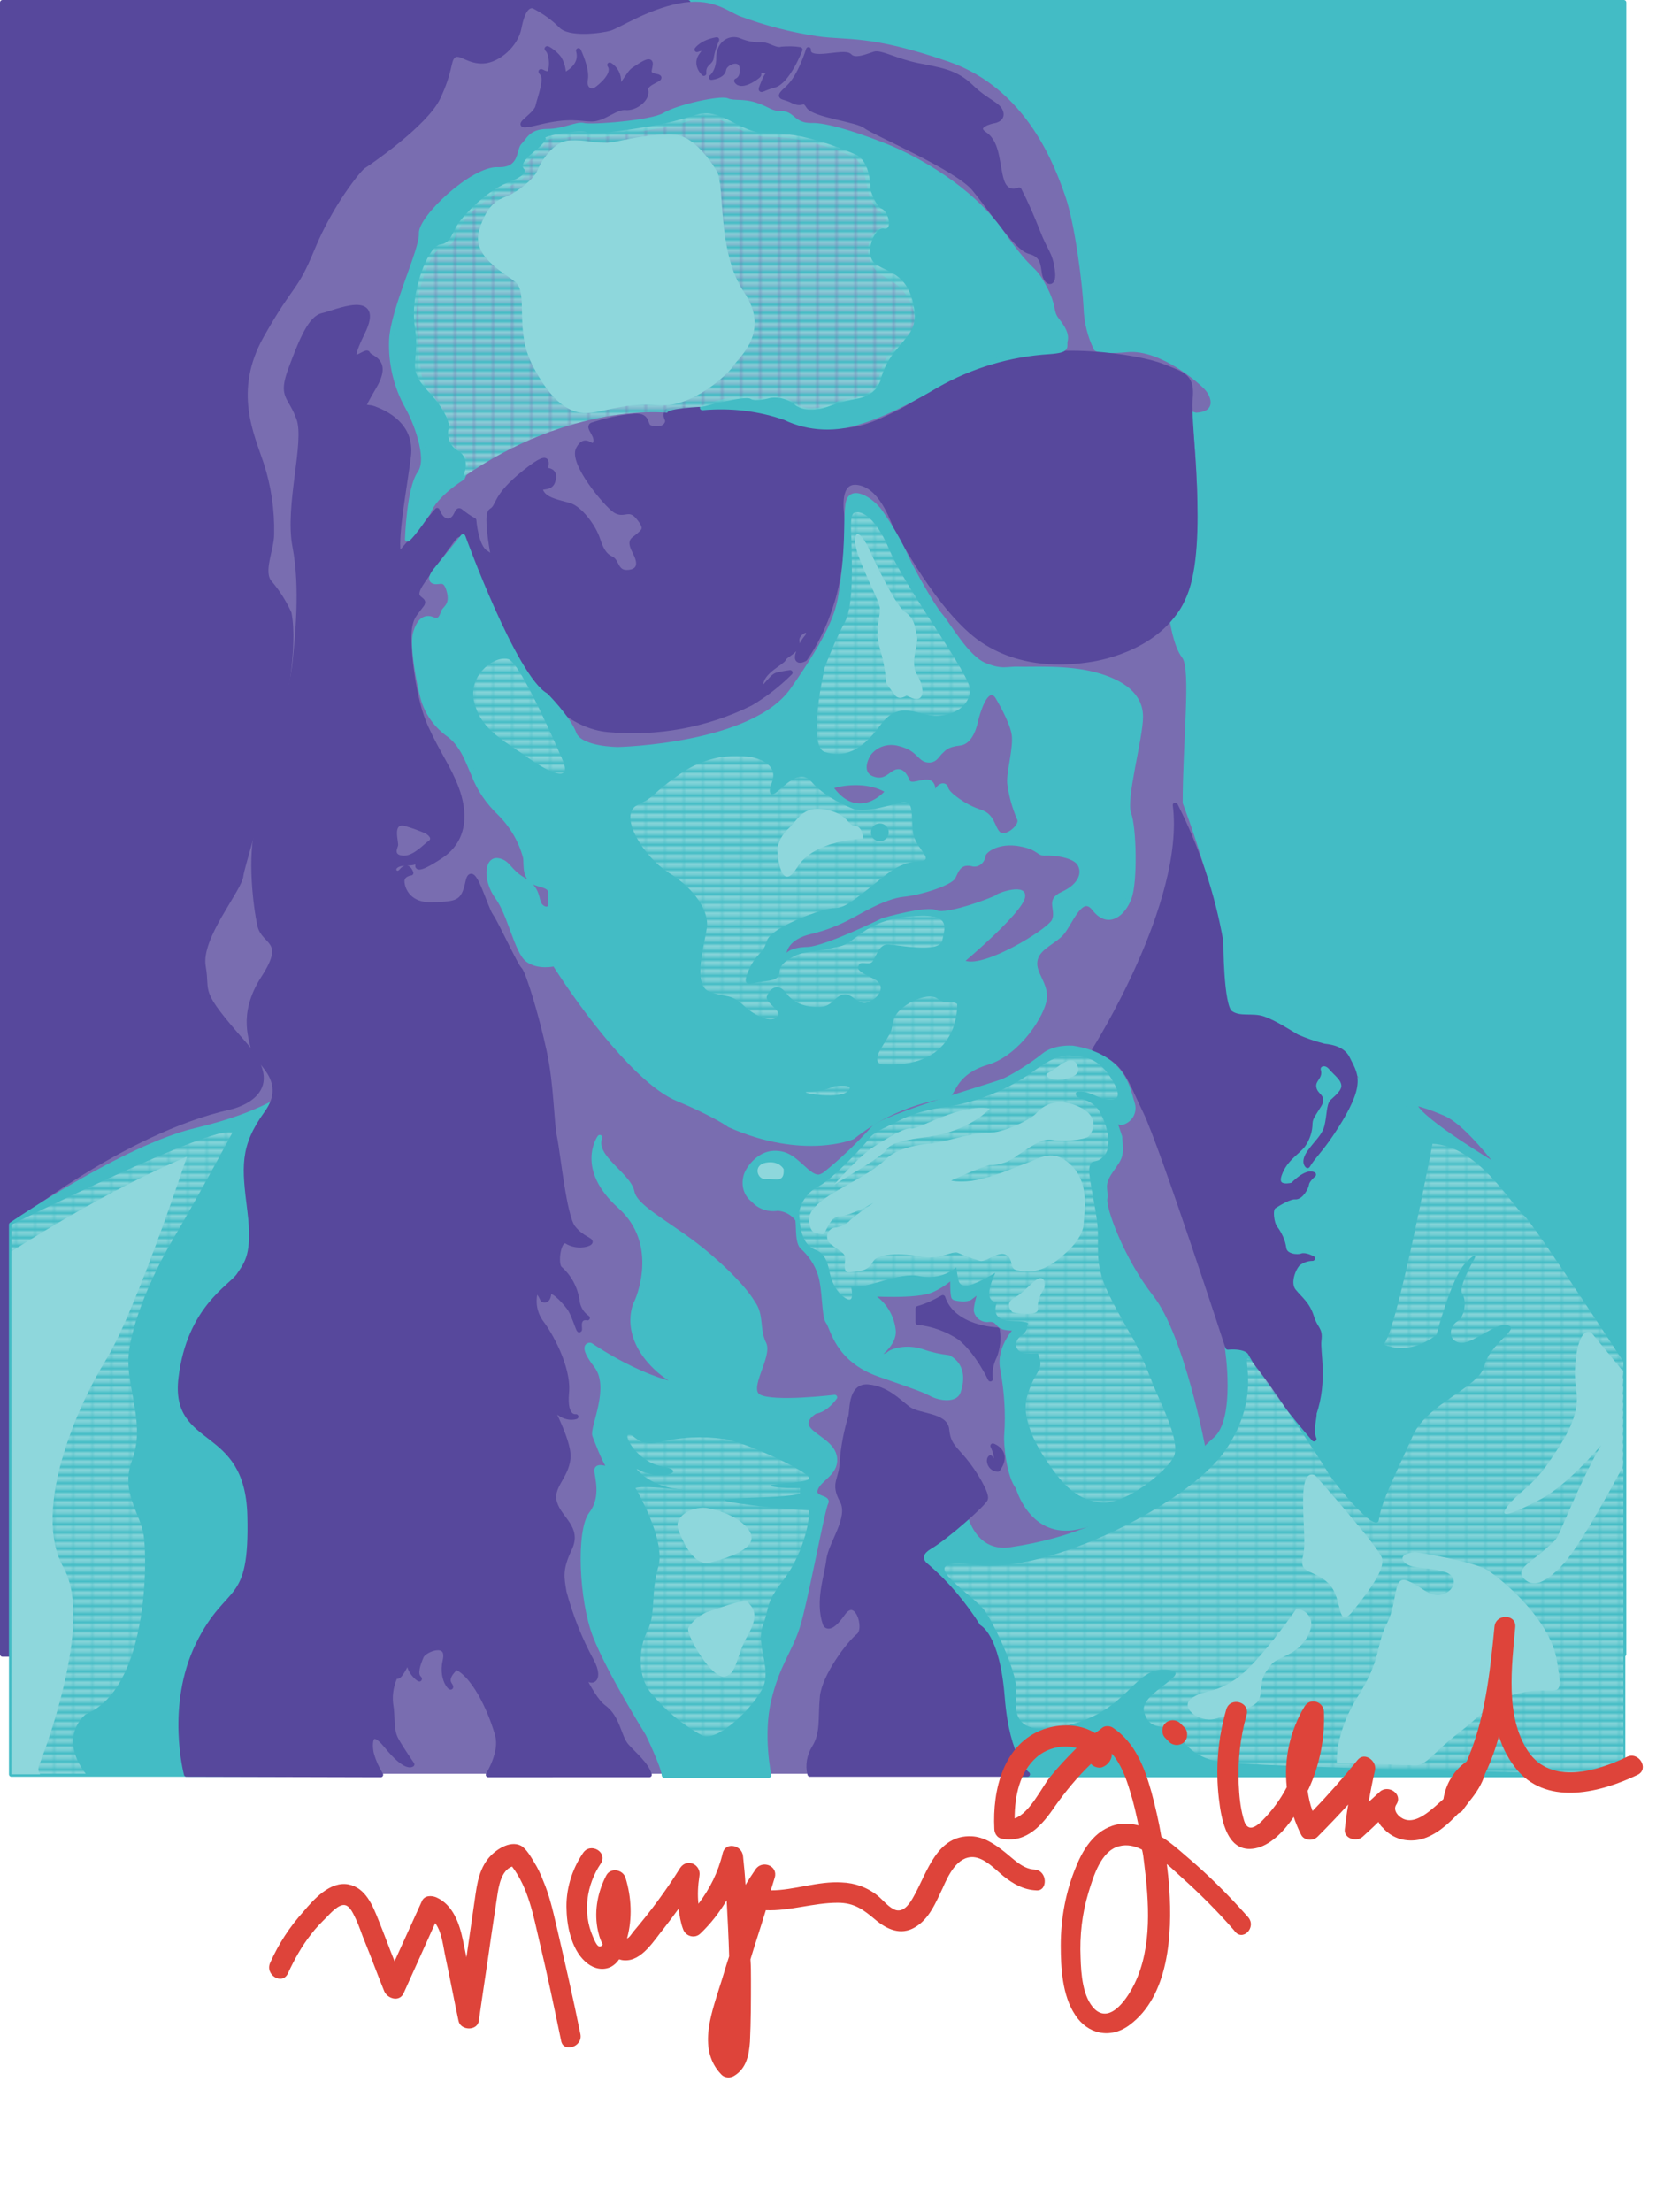
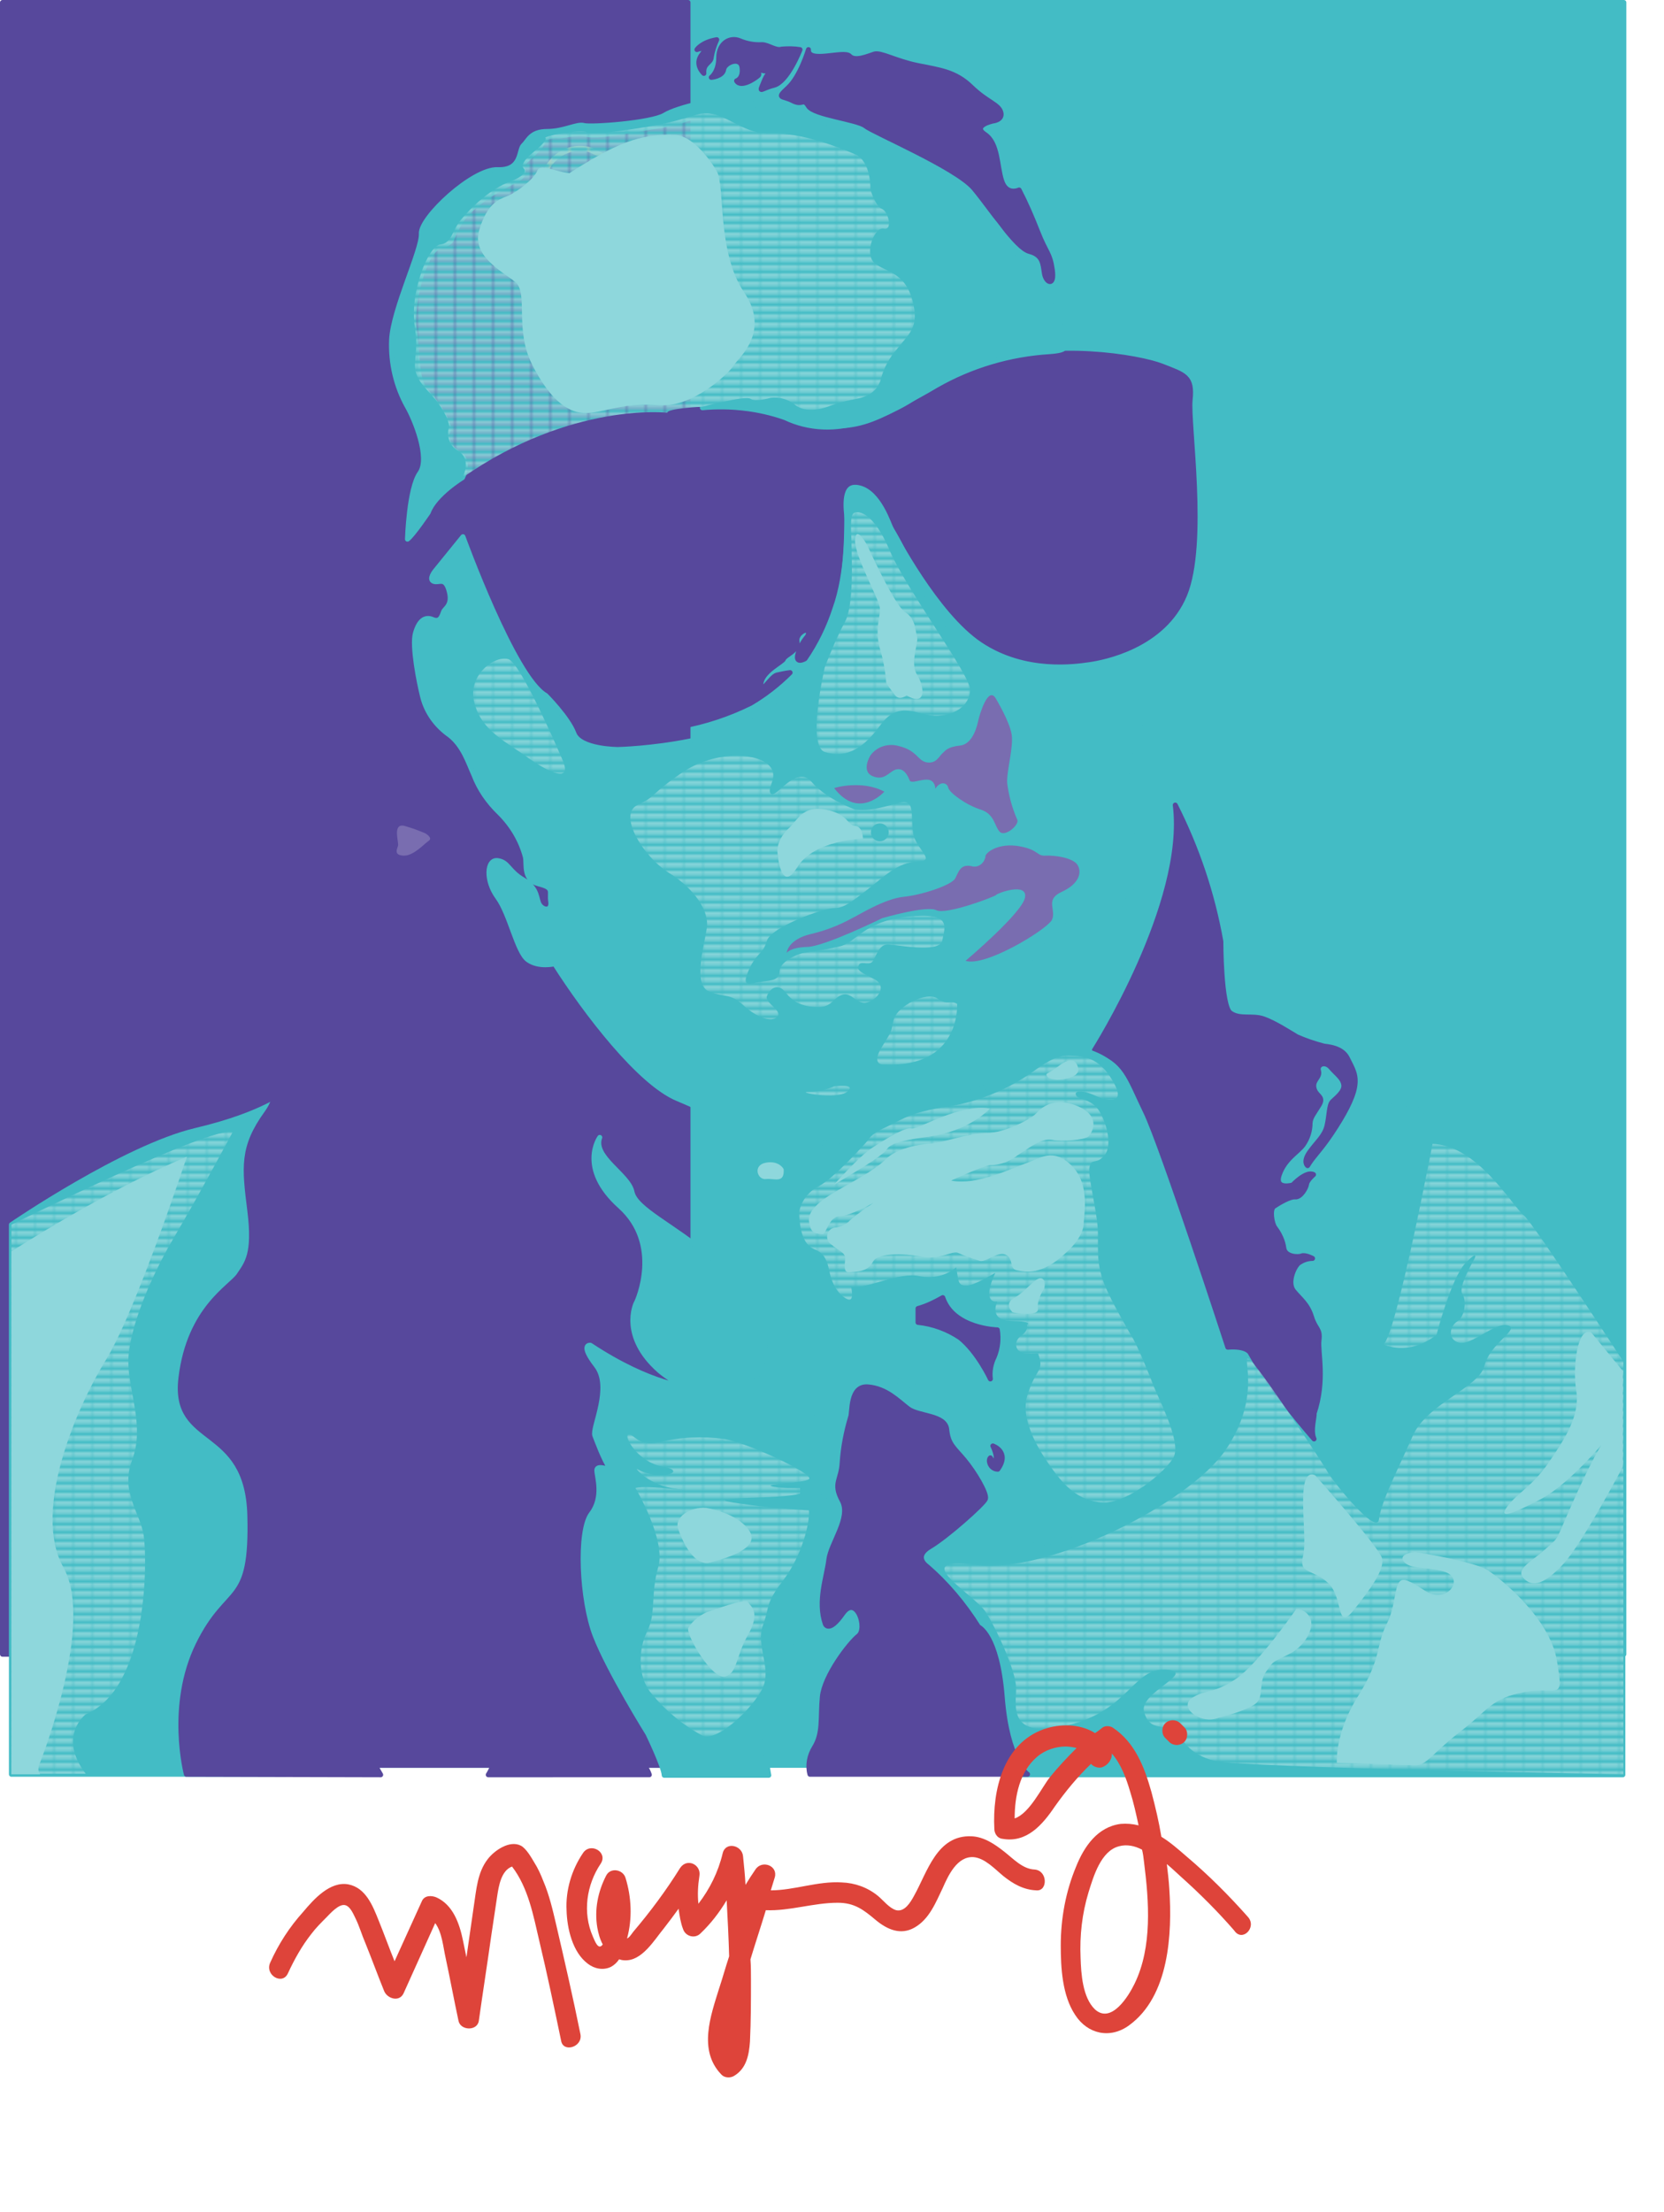
<svg xmlns="http://www.w3.org/2000/svg" xmlns:xlink="http://www.w3.org/1999/xlink" version="1.1" id="Layer_1" x="0px" y="0px" viewBox="0 0 335.7 445.9" style="enable-background:new 0 0 335.7 445.9;" xml:space="preserve">
  <style type="text/css">
	.st0{fill:none;}
	.st1{fill:#43BCC5;}
	.st2{fill:#8ED7DC;}
	.st3{fill:#57489C;stroke:#57489C;stroke-linecap:round;stroke-linejoin:round;}
	.st4{fill:#43BCC5;stroke:#43BCC5;stroke-linecap:round;stroke-linejoin:round;}
	.st5{fill:#796DB0;}
	.st6{fill:none;stroke:#43282F;stroke-miterlimit:10;}
	.st7{fill:url(#SVGID_1_);}
	.st8{fill:url(#SVGID_2_);}
	.st9{fill:url(#SVGID_3_);}
	.st10{fill:url(#SVGID_4_);}
	.st11{fill:url(#SVGID_5_);}
	.st12{fill:none;stroke:#D5CAAC;stroke-miterlimit:10;}
	.st13{fill:url(#SVGID_6_);}
	.st14{fill:url(#SVGID_7_);}
	.st15{fill:url(#SVGID_8_);}
	.st16{fill:url(#SVGID_9_);}
	.st17{fill:url(#SVGID_10_);}
	.st18{fill:#DE443A;}
</style>
  <pattern y="445.9" width="6.7" height="5.9" patternUnits="userSpaceOnUse" id="New_Pattern" viewBox="0 -5.9 6.7 5.9" style="overflow:visible;">
    <g>
      <rect y="-5.9" class="st0" width="6.7" height="5.9" />
      <rect y="-5.9" class="st0" width="6.7" height="5.9" />
      <rect y="-5.9" class="st0" width="6.7" height="5.9" />
      <rect y="-5.9" class="st0" width="6.7" height="5.9" />
      <rect y="-5.9" class="st1" width="6.7" height="1.5" />
      <rect y="-3" class="st1" width="6.7" height="1.5" />
      <rect y="-4.5" class="st2" width="6.7" height="1.5" />
      <rect y="-1.5" class="st2" width="6.7" height="1.5" />
    </g>
  </pattern>
  <title>Asset 2</title>
  <polygon class="st3" points="0.5,0.5 0.5,267.6 0.5,288.2 0.5,333.5 168.4,333.5 168.4,288.2 168.4,267.6 168.4,0.5 " />
  <polygon class="st4" points="58,0.5 58,267.6 58,288.2 58,333.5 327.6,333.5 327.6,288.2 327.6,267.6 327.6,0.5 " />
  <rect x="12.6" y="0.5" class="st4" width="311.1" height="355.4" />
  <rect x="10.6" y="0.5" class="st3" width="128.2" height="355.4" />
-   <path class="st5" d="M2.3,246.9c0,0,22.7-18.4,44.1-23.2c0,0,12.9-2.6,3.2-13.6s-7.1-9.6-8.1-15.3s7.3-15.2,7.6-18.2  s12.4-39,9.7-53.1c-1-2.2-2.3-4.3-3.9-6.2c-1.9-1.9,0.4-6.4,0.4-9.6c0.1-4.9-0.6-9.7-2.1-14.3c-1.9-5.8-6.2-14.5,0-25.5  s6.6-8.7,10.3-17.7c3.7-9,9.4-15.9,10.1-16.3s12.6-8.5,15.2-14s2.1-7.6,3-8.3s2.7,1.4,5.8,1.2s6.9-3.4,7.6-7.1s1.8-4.4,2.5-3.9  c1.9,1,3.6,2.2,5.1,3.7c1.9,2.1,8.5,1.2,10.3,0.7s7.3-4.2,13.8-5.5s9.7,1.4,12.2,2.5c5.1,1.9,10.4,3.3,15.8,4.1  c6,0.9,10.4-0.4,26.4,5.1s21.6,21.4,23.6,27.1s3.5,18.1,3.7,22.5c0.1,3,0.8,5.9,2.1,8.5c0,0,0.2,1.1,6.8,0.5s14.7,6.4,15.8,7.8  s2,4.2-2,4.4l-1-0.3c0,0,4.8,36.2-4.3,42.2c0,0,0.7,5.2,2.5,7.5s0.1,17,0.1,29.3c0,0,8.5,22.2,8.2,33.3s2.9,9.4,4.4,9.7  s4.2-0.1,7.4,1.9s3.5,2.9,7.2,3.7s4.4,0.5,6.2,2.7s0.4,2,2.7,4.9s0.7,2.5,5.2,3.6s5.8,0.8,11.4,3.2s13.8,14.7,17.3,19.1  s17.3,25.1,19,29.3v84.3H2.3V246.9z" />
  <path class="st4" d="M194.9,306.3l-7.2,5.6c0,0-3.4,1.4-0.7,3.9s18.4,42,18.4,42h122v-84.3c0,0-14.8-27.1-26.1-38.8  c0,0-14.1-8.4-15.8-11.7c0,0-4.1-0.8-5.8-1.2s-3.2,0.1-5.2-3.6l-8-5.6l-18.9,59.1c0,0,2.3,14.5-2.4,18.5s-15.9,18.5-41.2,22.2  C204.1,312.3,197.7,314.2,194.9,306.3z" />
  <path class="st4" d="M2.3,357.7V246.9c0,0,22.8-15.6,37.2-19s18.2-7.5,18.8-7.1s-0.8,136.9-0.8,136.9L2.3,357.7z" />
  <path class="st3" d="M37.6,357.7c0,0-3.7-13.8,2.4-26.2s10.9-7.2,10.4-26s-15.6-13.6-13.9-27.7s10.1-18.3,11.7-20.7s3.3-4.2,2.2-13  s-1.6-12.8,3.4-19.7s-2.7-10.9-2.7-12.7s-2.9-6.9,2.1-14.6s0-6.9-0.8-10.6s-2.1-13.9-0.3-20s6.9-27.8,7.4-32.9s1.6-15.1,0-23.4  s2.5-21,0.8-25.8s-3.8-4.2-1.6-10.1s4-10.2,6.4-10.7s12.2-5,8,3.5s0.8,3.2,1.1,4.2s4.5,1.1,1.3,6.6s-2.1,3.7,0,4.5s7.7,3.2,6.9,9.6  s-2.9,17.3-1.9,19.9l7.7-9c0,0,0.8,2.4,2.4,2.1s1.5-2.4,2.2-2c0.9,0.7,1.8,1.4,2.8,1.9c0,0,0.4,5.5,2.5,6.6s2.8,7.4,2.8,7.4  S97.4,104,99.1,103s0.4-2.7,6.8-7.8s3.5-0.5,4.4-0.4s1.8,0.5,1.2,2.3s-3.2,0.4-2.3,2.1s3.7,2.1,5.7,2.7s4.8,4.1,5.7,6.9  s1.8,3.4,2.8,3.9s0.9,2.7,3,2.7c2.1,0,3.2-1.2,1.8-3.9s-0.5-2.5,0.6-3.5s1.9-1.4,0-3.7s-2.9-0.2-4.7-1.4s-8.9-9.6-7.4-12.4  s2.7,0.4,3.4-1.1s-1.6-3.2-0.7-3.7c2.8-0.9,5.7-1.6,8.7-1.8c2.8-0.2,1.9,1.9,3,2.3s2.8,0.4,3.4-0.7s-0.5-1.1,0-2.5  s18.2,0.2,20.9,1.1s6.4,2.7,12,2.8s8.7-1.1,14.2-3.9s5.3-4.4,17.9-9.2s30.3-1.8,34.9,0s6.2,2.1,5.7,6.8s3.2,28.9-1.1,39.3  s-16.5,12.7-19.3,13.1s-12.7,1.9-21.4-3.9s-17-21.9-17.5-22.7s-2.5-7.8-7.1-9s-4.1,4.4-3.9,6.4s0.2,11.7-2.3,18.6  c-1.2,3.7-2.9,7.2-5.1,10.4c0,0-2.4,1.4-1.2-1.6s1.9-2.5,1.9-3.7s-2.7,0.2-2.3,1.9s-2.5,2.7-2.7,3.4s-4.4,2.5-4.6,5.1  s1.9-1.4,3.2-1.8c0.9-0.2,1.8-0.4,2.7-0.5c-2.4,2.4-5.1,4.5-8,6.2c-8.9,4.4-18.8,6.2-28.7,5.3c-14.2-1.3-22.3-22.7-22.3-22.7  s-4.8-12-6.2-15s-2.5-1.2-3.5,0.2s-5.5,7.4-6.2,8.8s-0.4,1.9,0.4,2.5s0.2,0.9-0.5,1.9s-1.9,1.9-1.9,5.7s0.9,12.6,3.4,18.1  s4.6,8.1,6.2,12.4s2.1,10.1-3.2,13.6s-4.6,1.8-4.6,1.8s2.8-1.2,3.7-3.4s-1.4,3-5.8,3s-2.5,3.2-1.2,1.6s1.9,0.4,1.9,0.4  s-1.9,0.2-1.8,1.8s1.4,4.8,6.2,4.6s6.2-0.2,7.1-4.6s3.4,5.1,4.6,6.8s5,10.1,5.8,10.8s3.5,9.6,5,16.6s1.4,14,2.1,17.4  s1.9,15.8,3.7,18.1s3.9,2.5,3.4,3s-2.8,0.9-4.6-0.2s-2.5,4.8-1.4,5.5c1.8,1.6,3,3.8,3.4,6.2c0.1,1.5,0.9,2.9,2.1,3.7  c0,0-1.8-0.5-1.6,1.8s-0.9-2.3-2.1-3.9s-3.9-4.4-4.1-2.7s-1.2,1.1-1.2,1.1s-1.2-2.8-1.6-1.1c-0.4,2.1,0.1,4.2,1.4,5.9  c1.4,1.8,5.5,8.7,5,14s1.9,4.8,1.9,4.8s-2.3,0.9-4.6-1.9s3.4,6.4,3,10.3s-3.7,5.7-2.7,9s5,5,3,9.2s-1.6,5.8-1.1,8.8  c1.3,4.8,3.1,9.4,5.5,13.8c2.3,4.2-0.4,5.5-2.3,1.6s1.9,5.7,4.8,7.8s3,6,4.6,7.8s3.9,3.6,4.6,5.8H98.5c0,0,2.8-4.4,1.9-7.9  s-4.1-11.7-8.3-13.8c0,0-2.5,1.9-1.4,3.5s-1.9-0.5-0.9-4.8s-4.2-2.3-4.8-0.9s-1.4,3.5-0.5,4.4s-2.8-1.4-1.8-4.2s-2.3,5.7-2.8,3.5  c-0.9,1.8-1.3,3.8-1.1,5.8c0.5,2.8,0,5.3,1.1,7.3s3.2,5,3.2,5s-1.2,1.1-5.1-3.7s-3.4,0.7-3,1.8c0.4,1.4,1,2.7,1.8,4L37.6,357.7  L37.6,357.7z" />
-   <path class="st3" d="M116.7,10.2c0,0,1.8,3.7,1.4,5.8s1.2,2.7,2.1,2.1s4.1-3.2,2.8-5c1.2,0.7,1.9,2.1,1.8,3.5c0,2.6,1.9-1.8,3-2.5  c1.1-0.7,3.5-2.5,3.4-1.2s-0.9,2.1,1.2,2.5s-2.5,1.1-2.1,2.8s-2.1,3.7-4.1,3.5s-4.4,2.3-6.8,2.3s-4.4-0.9-10.9,0.7s-0.5-1.1,0-3.2  s1.9-5.5,0.9-6.7s1.1,0.9,1.6-0.4s0.2-3.7-0.5-4.4s1.4,0.5,2.3,1.8c0.6,1,0.9,2.2,0.9,3.4C113.7,15.2,117.7,13.6,116.7,10.2z" />
  <path class="st3" d="M163.1,10c0,0-1.6,5.4-4.1,7.7s-1.2,1.5,0.9,2.6s2.1-0.7,3.2,1.1s9.9,2.7,11.5,4S193,33.8,196.5,38  s8.5,12,11.2,12.7s2.7,2.5,3,4.4s2.1,2.8,1.6-0.7s-1.2-3.2-3-7.8c-1.1-2.8-2.3-5.6-3.7-8.3c0,0-2.5,1.2-3.5-1.8s-0.7-7.6-3.4-9.4  s1.6-2.7,1.6-2.7s2.1-0.2,1.6-1.8s-2.8-2-6-5.1s-6.4-3.4-10.8-4.3s-7.4-2.7-8.7-2.3s-3.9,1.6-5,0.4S162.9,12.9,163.1,10z" />
  <path class="st3" d="M161.4,10c0,0-2.5,6.5-5.3,7.2s-3,1.8-2-0.7s1.5-1.5,1.9-3c-0.6,0.8-1.6,1-2.5,0.6c-1.8-0.6,0,0.6-0.5,1.1  s-3.5,2.6-4.4,1.1c0,0,1.4-0.4,1.1-2.7s-3.5-1-3.7,0.4s-2.5,1.6-2.5,1.6s1.5-1.1,1.5-4s2.3-4.2,4.2-3.4c1.4,0.6,3,0.9,4.5,0.8  c1.3,0,2.8,1.3,4,0.9C158.9,9.8,160.2,9.8,161.4,10z" />
  <path class="st3" d="M144.6,8c-0.5,1.1-0.9,2.3-1.1,3.5c0,1.2-1.7,1.2-1.5,3.3c0,0-2-1.8-0.4-3.8s-1-1-1-1S141.6,8.5,144.6,8z" />
-   <path class="st6" d="M180.6,151.4c0,0-0.6,3.9-4.3,3.3C176.3,154.7,176.2,150.1,180.6,151.4z" />
  <path class="st6" d="M207.3,177.9c1.8-1.5,4.3-2.1,6.6-1.6C214,176.3,212.6,179.1,207.3,177.9z" />
  <path class="st6" d="M204.1,177.6c0,0-3.1-0.4-4.1,0s-0.9,1.2-1.9,1.1s1.8,1.1,1.9,0S204.1,177.6,204.1,177.6z" />
-   <path class="st6" d="M193.1,181.1c-0.7,1.1-2.1,1.7-3.4,1.3C189.7,182.4,189.9,180.3,193.1,181.1z" />
  <path class="st3" d="M199.8,278c-0.2-1.5,0.1-3.1,0.8-4.5c0.7-1.7,0.9-3.6,0.6-5.4c0,0-8.9-0.2-11-6.5c-1.6,0.9-3.2,1.7-5,2.2v2.8  c3,0.3,6,1.4,8.5,3.1C197.3,272.6,199.8,278,199.8,278z" />
  <path class="st3" d="M200.3,291.5c0,0,3.5,1.2,1,4.7c-0.9,0-1.6-0.7-1.7-1.6c0-0.3,0-0.5,0.2-0.7c0,0,0.9,1.5,1.1,0.6  C201.3,293.5,200.3,291.5,200.3,291.5z" />
  <path class="st3" d="M207.3,357.7c0,0-4.1-2.8-5.1-15.5s-4.8-14.2-4.8-14.2c-2.9-4.6-6.4-8.8-10.5-12.3c0,0-2.7-1.9,0.7-3.9  s10.8-8.6,11.2-9.6s-2.2-5.4-4.3-7.9s-3.2-3.1-3.5-6.1s-5.7-2.6-7.8-4.2s-4.4-4.1-8.1-4.4s-3.1,5.2-3.5,6.1c-0.9,3-1.5,6.1-1.7,9.2  c-0.2,3.6-1.9,4.1,0,7.6s-2.3,8.6-2.7,12s-2.3,8.3-0.7,12.9c0,0,0.7,1.9,3.5-2.1s5.1,3,3.2,4.5s-6.9,8.1-7.3,12.3s0.2,7.3-1.6,10.2  c-1,1.6-1.4,3.6-0.9,5.4H207.3z" />
  <path class="st3" d="M265.1,290.1c0,0-8.9-10.1-12.9-17.4c0,0-0.7-1.4-4.5-1.1c0,0-13.2-40.5-16.6-47.5s-4-10.4-10.3-12.4  c0,0,18.8-29.6,16.3-49.4c4.4,8.7,7.5,17.9,9.2,27.5c0,0,0,13,1.9,14.4s4.4,0.4,6.7,1.2c2.3,0.8,5.5,2.9,6.7,3.6  c1.8,0.8,3.6,1.4,5.5,1.9c0.5,0.1,3.6,0.2,4.7,2.4s1.9,3.4,1.5,5.8s-2.2,5.7-4.6,9.3s-3.7,4.6-4.9,6.6c0,0-1-0.7,0.4-2.7  s3-3.2,3.5-5.3s0.4-4.2,1.1-4.9s2.5-2,2.3-3.4s-1.4-2.1-2.6-3.5s-2.9-0.6-2.5,0.7s-1.3,1.8-0.9,3.5s2.1,1.6,1,3.4s-1.7,2.4-1.8,3.6  c0,1.6-0.5,3.1-1.4,4.4c-1.1,1.5-3.7,2.8-4.8,6s2.7,2.1,2.7,2.1s2.7-2.9,4.2-2.1c0,0-1.3,1.1-1.4,1.9s-1.2,2.7-2.3,2.6  s-3.4,1.3-4.3,1.9s-0.4,3.5,0.2,4.3c0.9,1.2,1.6,2.6,1.8,4.1c0.2,1.8,2.9,1.9,3.6,1.6s2.2,0.5,2.2,0.5c-1.1,0-2.1,0.4-2.9,1  c-1,1-2.2,4-0.9,5.6s2.8,2.6,3.6,5.2s1.8,2.3,1.5,4.7s1.3,8-1,14.8C265.3,285.3,264.3,288.4,265.1,290.1z" />
  <path class="st4" d="M172,229.2c0,0-9.8,4.2-24.8-2.4c0,0-2.8-2.1-10.5-5.3s-18.5-17.3-24.8-27.2c0,0-3.2,0.8-5.4-0.8  s-3.6-9.2-6.1-12.6s-2.2-7.7,0-7.4s2.1,2.1,5.2,3.9s2.5,4,3.3,5.1s2.5,1.2,2.2-0.8s0.8-2.7-2.4-3.5s-2.4-3.9-2.7-5.4  c-0.9-3.4-2.7-6.4-5.2-8.9c-2.3-2.2-4.1-4.8-5.2-7.7c-1.1-2.4-2.1-5.8-4.9-8c-2.6-1.8-4.6-4.5-5.4-7.6c-0.8-3.1-2.2-10.4-1.5-12.9  s1.9-3.5,3.5-2.8s1.9-0.9,2.2-1.6s1.9-1.3,1.1-4.2s-2-1.5-3.1-1.9s0.3-2.1,0.3-2.1l5.6-6.9c0,0,10.3,28.4,16.7,32  c0,0,4.5,4.5,5.7,7.7s8.9,3.2,8.9,3.2s27.2-0.6,35.2-12s9-15.5,9.6-18.3c0.8-4.5,1.2-9,1.3-13.5c0.1-5.4,0.1-6.8,1.3-7.3  s3.7,0.9,5.4,3.1c2.1,3,3.9,6.1,5.4,9.4c1.3,2.8,5.1,9.6,6.8,11.6s5.3,8.5,8.9,10s4.6,0.7,7,0.8s9.5-0.4,15.2,1.1s9.3,4.2,9.3,8.5  s-3.5,16.6-2.4,19.5s1.3,13.8,0.1,17s-4.2,5.8-7,2.2s-5,3.3-6.8,5.1s-4.8,2.8-5.2,5.4s2.2,4.6,1.9,7.6s-5.2,11-11.6,12.9  s-6.8,6-7.7,6.5S181.4,221.7,172,229.2z" />
  <path class="st4" d="M93.3,96.3c0,0-5.6,3.4-6.9,7c0,0-3.1,4.6-4.2,5.4c0,0,0.3-10.2,2.5-13.3s-1.1-11-2.5-13.4  c-2.3-4.1-3.4-8.8-3.2-13.5c0.3-6.2,6.2-18.2,6-21.4S95.4,34,100.4,34.2s4.2-4,5.2-4.9s1.4-2.8,4.8-2.8s6-1.6,7.4-1.2  s13.7-0.5,16.3-2.1s11.2-3.5,12.6-2.9s3.1,0,5.8,0.9s2.9,1.7,5.2,1.7s2.3,2.5,6.2,2.4s14,3.7,17.4,5.3c3.4,1.6,14.2,7,20.7,16.2  s6.1,6.4,8.5,10.8s1.3,5.1,2.7,6.9c1.4,1.8,2,3,1.7,4.2s0.9,1.9-3.2,2.2c-8,0.5-15.8,2.8-22.8,6.8c-9.6,5.7-14.7,7.1-15.1,7.2  c-5,1.8-10.6,1.6-15.4-0.7c-5.4-1.9-11.1-2.5-16.7-2c0,0,6.6-2.4,9.7-1.6s3-0.4,4.1-0.2s2.3-0.3,5,1.5s6.2,0.4,7,0.1  c1.4-0.6,2.8-1,4.3-1.2c0.8,0.1,5.1-1.1,5.8-3.8s1-4.3,3.5-6.6s5.4-4.9,2.9-9.9s-6.1-4.4-7.7-7.4s-0.2-6.2,2-6.8s0.3-3.4-0.4-4  c-1.2-1-2-2.4-2.3-3.9c-0.4-2-0.9-5.9-3.1-7.1s-10.2-4.2-17.1-4.2s-9.7-5.5-15.1-3.7c-2.8,1.1-5.8,1.8-8.8,2.2  c-4.6,0.8-10.8,2-13.1,1.5s-4.9,0.4-5.8,0.3s-2.6,0.2-2.7,0.7c-0.6,1.1-1.4,2.1-2.3,2.9c-1,1-2.6,1.9-2.1,3.3s-1.5,2-2.7,2.7  s-7.4,3.7-9.9,7.7s-1,4-4.2,5s-5.9,12-5.1,16.7s0.1,10.2,2.6,12.8s4.5,6.5,4.3,7.3s-1.1,2.9,1.8,4.8C95.2,92.8,93.3,96.3,93.3,96.3z  " />
  <path class="st5" d="M201,141c0,0,2.7,4.5,3.1,7.1s-1.1,7.6-0.9,9.8c0.3,2.5,1,5,2,7.3c0.6,1-2.4,3.6-3.5,2.5s-1-3.6-3.9-4.5  s-6.3-3.4-6.5-4.4s-1.6-1.4-2.6,0.2c0,0,0-1.6-1.4-1.8s-3.5,0.9-3.8,0.1s-1.1-2.5-2.6-2.2s-2.3,2.4-4.8,1.4s-0.5-4.2-0.5-4.2  c1.3-1.8,3.6-2.5,5.7-1.9c3.8,0.9,3.8,3,5.7,3.3s2.5-1.3,3.1-1.8s0.9-1.3,3.6-1.6s3.5-4.3,3.7-5.2S199.4,137.9,201,141z" />
  <path class="st5" d="M178.4,159.6c0,0-5.1,5.8-10.1-0.7C168.3,158.8,174,157.2,178.4,159.6z" />
  <path class="st5" d="M194.8,193.7c0,0,11.5-9.7,12-12.8s-5.7-0.8-5.8-0.5s-10.1,4.1-12.1,3.1s-10.9,1.6-10.9,1.6s-11.6,5.7-15.1,5.8  s-4.2,1.2-4.2,1.2s0.2-2.7,4.9-3.8c3-0.7,5.8-1.8,8.5-3.3c1.1-0.5,6.3-3.8,10.2-4.2s9.7-2.4,10.4-3.7s1-2.9,3.2-2.5  c1.2,0.4,2.4-0.3,2.8-1.5c0.1-0.2,0.1-0.3,0.1-0.5c0.2-0.9,2.8-2.7,6.8-2s3.5,2,5.3,1.9s5.6,0.4,6.5,1.9s0.3,3.8-3.2,5.4  s-1,3.6-2,5.7C210.9,187.6,198.7,195,194.8,193.7z" />
  <path class="st4" d="M151.8,262.6c0,0-1.7-3.3-8.8-9.4s-14.8-9.4-15.5-12.9s-8-7-6.5-11c0,0-4.5,6.2,4.1,13.9s3.5,19.1,3.3,19.4  s-3.2,6.8,4.6,13.7c0,0,3.6,3.1,6.2,3.4c0,0-7.7-0.3-20.1-8.5c0,0-2.2-0.3,1.2,4.1s-0.9,12.6-0.3,14.1s1.6,4.4,3.2,7  c0,0-2.8-1.2-2.8,0s1.5,5.4-1.1,8.8s-2,17.4,0.8,24.6s10.6,19.7,10.6,19.7s3.2,6.6,3.3,8.4h21.1c0,0-1.7-8.1,0-15.2  s4.1-9.7,5.7-14.5s5.1-24,5.8-25.2s-2.8-0.7-2.1-2.8s4.1-3.1,3.9-6.1s-4-4.2-5.4-6.1s1.5-3.5,1.5-3.5s1.8,0,3.9-2.8  c0,0-12.4,1.5-15.3-0.1s2.5-8.4,0.9-10.9C152.7,267.9,153.7,265.1,151.8,262.6z" />
  <path class="st5" d="M85.8,168c-1.4-0.6-2.8-1.1-4.2-1.5c-2.5-0.6-1.1,3.3-1.3,4s-0.9,1.9,1.1,2s4.2-2.4,5.1-3S85.8,168,85.8,168z" />
  <pattern id="SVGID_1_" xlink:href="#New_Pattern" patternTransform="matrix(0.55 0 0 -0.55 -10841.995 -13493.694)">
</pattern>
  <path class="st7" d="M113.4,153c0,0-8.2-19.2-10.8-20.1s-8.4,3.1-6.9,8.8s6.1,7.6,11.3,11.4C112.3,156.7,115.3,157.2,113.4,153z" />
  <pattern id="SVGID_2_" xlink:href="#New_Pattern" patternTransform="matrix(0.55 0 0 -0.55 -10841.995 -13493.694)">
</pattern>
  <path class="st8" d="M166.4,134.5c0,0-3.7,15.9,0,17.1s7.3,0,11.2-5.4s7.8-1.7,11.6-1.9s6.5-2.3,6.5-5.3s-13-20.4-16.2-28  s-6.2-8.1-7.2-7.6s-0.5,4.5-0.5,6.8s0.5,11.7-1.3,15.1C168.9,128.3,167.6,131.4,166.4,134.5z" />
  <pattern id="SVGID_3_" xlink:href="#New_Pattern" patternTransform="matrix(0.55 0 0 -0.55 -10841.995 -13493.694)">
</pattern>
  <path class="st9" d="M172.5,163.2c0,0-5.7-2-8.8-5.6s-7.2,3.6-8.2,2.4s2.1-3.7-0.7-6s-10.9-2.6-17.4,1.9s-4.8,4.5-8.8,6.4  s1.1,10.4,6.4,13.7s8.1,7.8,7.6,11.1s-2.8,11.3,0.3,12.7s4.3,0.3,7,2.8s5.7,3.6,6.9,2.4s-2.5-2.8-2.1-4.1s2.1-3.1,3.9-0.7  s4.5,2.9,6.9,2.8s2.8-2.1,4.6-2.5s2.8,2.1,4.8,1.6s4.4-3.3,1.3-4.8s-3.4-1.9-2.9-2.8s2.2,0.4,2.9-0.9s1.3-3.2,2.9-3.2  s10.5,1.9,11-0.8s2.1-5.8-7-4.8s-10.2,5.2-13.7,6s-5.8,1.1-7.2,1.3s-4.8,1.8-4.9,3.6s-1.2,1.9-3.5,2.2s-4.4,1.5-2.8-2.2  s2.9-3.2,3.7-6s11.4-6.6,13.4-6.6s3.2-0.9,6.7-3.6s6.3-5.7,10.3-5.8s-0.4-2.5-0.9-5.8s0.5-6.8-2.5-6.1S175.9,163.6,172.5,163.2z" />
  <pattern id="SVGID_4_" xlink:href="#New_Pattern" patternTransform="matrix(0.55 0 0 -0.55 -10841.995 -13493.694)">
</pattern>
  <path class="st10" d="M193.1,202.4c0,0,0.8,12.9-14.6,12.2c0,0-3,0.4-0.6-3.5s1.7-2.7,2.4-5.5s6.7-5.8,8.8-4.3  S191.7,201.5,193.1,202.4z" />
  <pattern id="SVGID_5_" xlink:href="#New_Pattern" patternTransform="matrix(0.55 0 0 -0.55 -10841.995 -13493.694)">
</pattern>
  <path class="st11" d="M168.3,219c-1.6,0.7-3.3,1.1-5.1,1.1c-3.1,0,5.6,1.7,7.7,0S168.3,219,168.3,219z" />
  <circle class="st4" cx="177.5" cy="167.8" r="1.3" />
  <path class="st2" d="M178.8,137.7c-0.2-2.4-0.6-4.7-1.3-7c-1.1-4.1,0.2-6.4,0-8.2s-5.2-10.6-5-13.7s2.5,1.2,2.5,1.2s5.4,12,7.6,13.4  s2,3.7,2.4,4.9c0.4,1.2-1.5,5.3,0,7.7s2,6.6-2.1,4.2c0,0-1.4,1.1-2.3,0S178.8,137.7,178.8,137.7z" />
  <path class="st2" d="M174.1,169.1c0,0-9.8,0.1-13.3,5.8s-4-3.6-4-3.6c0.2-1.6,1-3,2.1-4.1c1.9-1.6,2.9-4.9,7.6-4s4.4,3.2,6,3.3  S174.1,169.1,174.1,169.1z" />
  <path class="st12" d="M119.3,30.3c0,0,3.9,2.4,8,1.6c4.1-0.8,6.8,4,7.3,7.7s0.6,11.4-7.3,12.7s-14.2-2.7-15.6-6.1s-3.2-8-1.6-11.7  S116,29,119.3,30.3z" />
  <path class="st4" d="M242.6,291.5c0,0-4.2-22.1-10.3-29.9s-9.7-18-9.4-19.9s-0.9-2.7,1.2-5.7s2.1-2.9,1.8-6.8c0,0-0.8-2.5-1.5-4.2  s0.7,1.5,1.9,1.3c1.6-0.4,2.6-2,2.2-3.6c0-0.1-0.1-0.2-0.1-0.4c-0.8-2.1-1.3-9.3-12-11c0,0-3.6-0.3-5.8,1.5s-6.4,4.5-8.5,5.3  s-24.3,7.3-25.9,9.4c-3,3.3-6.3,6.5-9.8,9.3c-0.9,0.5-1.6,1.1-3.8-0.8s-3.5-3.6-6.5-3.5s-5.2,3.1-5.6,4.6c-0.5,1.8,0,3.7,1.5,4.8  c1.2,1.4,3.1,2,4.9,1.7c1.6,0.1,3.1,0.9,4,2.2c0.3,0.7-0.1,4.3,0.9,5.5c1.7,1.5,3,3.4,3.7,5.6c1,3.2,0.7,8.5,1.6,9.6  s1.7,7.6,10.4,10.6s9,3.2,10.6,4s4.6,1.2,5.2-0.5s1.3-5.1-1.9-6.9c-1.8-0.2-3.6-0.6-5.3-1.2c-3.3-1.1-6.2-0.1-6.8,0.5  s-3.4,0.9-3.1,0.8s4.4-2.7,4-5.7c-0.4-3.2-2.3-5.9-5.2-7.3c0,0,10,0.7,13.1-0.8c1.5-0.7,2.9-1.6,4.1-2.8c0,0-0.1,4.2,0.3,4.4  s2.5,0.5,3.2,0s2.2-1.7,2.2-1.7s-1.2,4-0.9,4.5c0.3,1.1,1.4,1.8,2.5,1.6c2-0.1,1.6,1.3,3.2,1.6c0.9,0.2,1.8,0.2,2.7,0  c0,0-4.1,3.9-3.1,8.5c0.8,4.3,1.1,8.7,0.8,13.1c-0.2,1.8,0.5,8.5,2.3,10.6c0,0,2.5,9.3,11,8.2S240.1,296.5,242.6,291.5z" />
  <pattern id="SVGID_6_" xlink:href="#New_Pattern" patternTransform="matrix(0.55 0 0 -0.55 -10841.995 -13493.694)">
</pattern>
  <path class="st13" d="M134.6,83.2c0,0-19.4-2.2-41.3,13.1c0,0,2-3.7-0.9-5.4c-1.7-1-2.4-3-1.8-4.8c0,0,0.2-2.5-4.3-7.3  s-1.5-5.7-2.6-12.8s2.7-16.4,5.1-16.7s2.3-2.7,4.2-5s5.7-6.1,9.9-7.7s2.7-2.7,2.7-2.7s-1-0.8,2.1-3.3s2.3-2.9,2.3-2.9  c0.9-0.3,1.8-0.6,2.7-0.7c1-0.1,4.6-0.9,5.8-0.3c1,0.8,13-1.3,13-1.3c3-0.5,5.9-1.3,8.8-2.2c5.4-1.8,8.7,3.9,15.1,3.7  s13.8,2.8,17.1,4.2c3.3,1.4,3.1,7.1,3.1,7.1s1,3.4,2.3,3.9s2.3,4.4,0.4,4s-3.9,4.9-2,6.8s6.1,1.7,7.7,7.4s-0.6,6.9-2.9,9.9  c-1.7,1.9-2.9,4.1-3.5,6.6c-1.1,3-4,3.5-5.8,3.8c-1.5,0.3-2.9,0.7-4.3,1.2c0,0-4.3,1.9-7-0.1c-1.4-1.2-3.2-1.7-5-1.5  c0,0-3.1,0.9-4.1,0.2s-9.7,1.6-9.7,1.6S134.7,82.3,134.6,83.2z" />
-   <path class="st2" d="M136.3,27.2c3.2,0.2,6.6,4.4,8.3,7.3s0,16.3,5.5,24.4s-1.2,13.3-2.1,14.8s-8.2,8.5-15,8s-9.3,0.9-13.7,1.5  s-8.2-2.4-11.9-9.6s-0.7-14.6-3.5-16.8s-8.8-5.3-7.2-10.5s3.7-6,5.7-6.8s5.4-3.5,6-5.1s3.2-6,6.6-6.1s4.1,0.4,6.5,0.5  C123.9,29.1,129.2,26.8,136.3,27.2z" />
+   <path class="st2" d="M136.3,27.2c3.2,0.2,6.6,4.4,8.3,7.3s0,16.3,5.5,24.4s-1.2,13.3-2.1,14.8s-8.2,8.5-15,8s-9.3,0.9-13.7,1.5  s-8.2-2.4-11.9-9.6s-0.7-14.6-3.5-16.8s-8.8-5.3-7.2-10.5s3.7-6,5.7-6.8s5.4-3.5,6-5.1s4.1,0.4,6.5,0.5  C123.9,29.1,129.2,26.8,136.3,27.2z" />
  <pattern id="SVGID_7_" xlink:href="#New_Pattern" patternTransform="matrix(0.55 0 0 -0.55 -10841.995 -13493.694)">
</pattern>
  <path class="st14" d="M232.8,279.6c1.9,4.4,5.5,11.5,3.9,14.3s-9.2,9.2-14.2,9s-8-3.7-10.1-6.6s-6.8-9.6-5.1-15.1s3.5-4.6,2.1-8.4  c-0.8,0.1-1.7,0.1-2.5,0c-2.2-0.1-2.5-2.4-0.9-3.5s1.2-2.2,1.2-2.2s1.5-0.7-3.2-0.8s-2.8-3.9-2.8-3.9s-3.4,0.7-0.4-5.8  c0,0-4.4,2.7-6,2.6s-1.4-1-1.9-3.7c-2,1.7-4.7,2.3-7.3,1.8c-4.1-1-10.6,2.6-13.9,2.1c0,0,0.8,3.3-0.8,2.5s-3-2.7-3.6-5.7  s-1.6-3.7-2.7-4.2s-3.2-1.3-3.4-7.6c0.4-2.2,1.9-4.2,3.9-5.2c3.5-1.9,10-9.3,10-9.3s0.4-1.2,3.5-2.6s4.9-3.1,12.6-4.2  c5.6-0.9,11-3,15.8-6.1c2.2-1.4,5.4-4.3,8.6-4.2s6,0.4,8.7,4.8s0.3,4.2-1.2,4s-2.7-1.2-4.5-1.5s-1.8,0.5-1.3,1s2.8,0.6,4.2,2.5  s3.1,7,1.4,9.2s-2.7,0.5-3.1,2.5s1.7,9.3,1.7,13.4s-0.1,5.7,0.8,8.8s4.2,8.7,5.7,11.4C229.6,271.2,232.8,279.6,232.8,279.6z" />
  <path class="st2" d="M214.9,252.7c0,0,3.5-2.9,3.7-5.8s1.2-8.4-2.5-12s-6.4-1.3-8.8-0.5s-10.5,4.8-15.4,3.6c0,0,6.3-2.9,7.8-3.1  c2,0,4-0.7,5.6-2c2.9-1.9,5-3.5,7-3.1s6.6,0,7.3-0.7s2.7-4-2.2-6.1s-7.5,0.5-8.4,1.5s-6.2,3.9-9.8,3.9s-8.7,1.9-11.2,2.1  s-7,0.9-9.3,3.2s-7.2,4.8-8.5,5.6s-7.3,3.7-7,6.8s1.9,2.5,2.7,2.7s1.2-3.5,3.5-3.6s6.8-2.7,6.8-2.7c-1.6,1.1-3.2,2.2-4.7,3.5  c-0.8,0.9-2,1.4-3.2,1.5c-1,0.2-1.6,1.2-1.4,2.2c0.1,0.5,0.4,0.9,0.7,1.1c1.5,1.3,2.9,1.7,2.9,2.8s-0.5,3.1,0.9,2.9s3.6,0,4.7-2.1  s7.3-1.6,10.2-1s5.9-1.2,6.8-0.9c1.5,0.7,3,1.2,4.6,1.7c1.3,0.3,3.7-2.1,5.3-1.2s0.5,2.8,2.2,3.1  C206.9,256.4,210.1,257.2,214.9,252.7z" />
  <path class="st2" d="M210.7,259.7c0,0-1.6,2.3-1.3,4.1s-5.1,0.9-5.2,0.7s-1.7-1.7,0.5-2.9s4-3.9,5.2-3.9S210.7,259.7,210.7,259.7z" />
  <path class="st2" d="M217.5,215.3c0,0,0.7,1.5-2.5,2.2s-4.4-0.8-3.7-1.1c0.9-0.5,1.8-1.1,2.7-1.8C215.2,213.8,217,213,217.5,215.3z" />
  <path class="st2" d="M199.7,223.5c0,0-4.1,4.6-12.6,5.7s-7.7,2.2-8.7,3.1c-1.6,1.3-3.3,2.4-5.1,3.5l-5.1,3.1c0,0,5.1-5.8,7.9-7.6  s6.5-4.1,7.8-3.8S193.6,222.4,199.7,223.5z" />
  <path class="st2" d="M158.1,235.7c0,0-0.9-1.8-3.6-1.3s-1.7,3.5,0,3.3S158.3,238.7,158.1,235.7z" />
  <pattern id="SVGID_8_" xlink:href="#New_Pattern" patternTransform="matrix(0.55 0 0 -0.55 -10841.995 -13493.694)">
</pattern>
  <path class="st15" d="M128.2,300c0,0,6.2,10.4,4.6,15.9s-0.4,9.4-2.2,12.9s-2.1,9.3,0.9,12.7c2.8,3.4,6.3,6.3,10.2,8.4  c3,1.4,10.4-5.7,12.2-9.7s-1.5-8.5,0-12.5s0.3-4.1,4.1-9.1s5.4-11.6,5.2-14.1c-5.1-0.3-10.3-0.8-15.4-1.6  c-6.7-1.2,10.2-0.6,13.6-1.8V300c0,0-4.6,0.1-5.8-0.4s6.3-0.5,7.6-1.4s-12.2-7.3-17.1-8.1c-4.4-0.6-8.9-0.4-13.2,0.7  c-4.2,0.9-5-1.8-6.1-1.6s1.8,5.6,7,6.5s-0.7,3.1-5.4,0.4c0,0,2.2,3.2,8.1,4.1S130.3,299.2,128.2,300z" />
  <pattern id="SVGID_9_" xlink:href="#New_Pattern" patternTransform="matrix(0.55 0 0 -0.55 -10841.995 -13493.694)">
</pattern>
  <path class="st16" d="M289,230.6c0,0-7.4,38.9-9.9,40.4c0,0,4.9,2.6,10.7-1.9c0,0,3-11.5,5.8-14.4s1.9-1,1.9-1s-3.4,5.8-2.5,7.1  s0.6,4.6-1,5.6s-2,3.7,0.4,4.3s7.2-4.2,9.8-3.5s-3.6,3.6-4.7,8.1s-11.6,7.6-14.5,14.2s-6.4,13.3-6.8,16.8s-9.5-7.9-10.4-9.6  s-14.4-22.1-15.9-22.8s2.8,7.6-4.7,18.5s-36,25-50.3,23.1s-0.3,6,1.9,9.4s6.2,12,6.2,15.5s-1.8,10.4,10.5,7.4s13.1-11.6,19.7-11.2  s-5.5,4.6-4.4,8.5s3.6,2.4,5.8,3.8s2.7,4.7,8.5,6.1s82.4,2.7,82.4,2.7v-83.2c0,0-17.9-27.5-20-29.4  C305.2,243.3,298.2,230.9,289,230.6z" />
  <pattern id="SVGID_10_" xlink:href="#New_Pattern" patternTransform="matrix(0.55 0 0 -0.55 -10841.995 -13493.694)">
</pattern>
  <path class="st17" d="M46.9,228.3c0,0-6.5,12.2-11.7,21s-9.3,19.1-9.3,25.2s3.3,13,0.8,19.7s1.6,10.7,2.3,15.4s1,30.7-11.7,36  c0,0-5.8,4.4,0,12h-15V246.9C2.3,246.9,43.2,226.6,46.9,228.3z" />
  <path class="st2" d="M37.7,233.2c0,0-10.3,31.2-16.3,40.9s-15,30.5-8.6,41.9s-4.7,39.3-4.7,39.3s-0.8,1.5,0,2.4H2.3V252.3  C2.3,252.3,20.9,240.2,37.7,233.2z" />
  <path class="st2" d="M142.5,304c0,0,6.1,0.9,8.6,4.5s-4.4,5.6-7.8,6.5s-5.7-4.5-6.5-6.8S139.2,303.7,142.5,304z" />
  <path class="st2" d="M142.6,325c1.5-0.4,7.7-2.9,8.3-2s2.6,2,0,6.6s-2.1,7.8-4.7,8.4s-8.1-8.8-7.3-9.9  C139.8,326.7,141.1,325.7,142.6,325z" />
  <path class="st2" d="M321,268.6l6.4,7.8v19.3c0,0-8.2,15.5-12,19.6s-6.2,4.8-8,2.9s1.7-3.4,4.5-6s1.6-0.8,5.2-8.9s6-12.3,6.5-12.7  s-7,8.6-12.7,11.6s-8.8,4.2-6.8,1.5s5.1-4.1,8.3-8.8s6.4-9.4,5.6-14.5S318.3,267.4,321,268.6z" />
  <path class="st2" d="M285.4,312.9c0.4,0,12.1,1.9,14.8,3.7s12.5,9.7,13.9,18.2s0.4,5.1-6.4,6.3s-7.5,3.7-13.1,8s-6.8,6.9-9.2,6.8  s-15.7-0.5-15.7-0.5s-0.5-5.9,4.3-13.5s3.5-10.1,5.8-14.6s1.1-9.9,4.2-8.6s4,3.1,6.6,2.8s4.2-3.7,0.6-4.7s-6.8-0.4-8-2  S285.4,312.9,285.4,312.9z" />
  <path class="st2" d="M265.3,297.4c0,0,12.9,14.5,13.5,16.7s-2.1,6-5.7,10.5s-2-2.4-5.1-5.4s-6.1-1.7-5.1-5.6  S261.1,295.7,265.3,297.4z" />
  <path class="st2" d="M261.5,324.4c0,0-7.6,11-12.2,14.1s-6.1,2-8.8,3.8s1.3,5.1,4.7,4.2s7.1-2,8.4-3.3s0.3-4.2,1.9-6.3  s0.7-1.5,4.5-3.4s5.3-5.9,4.2-7.5C263.7,325,262.6,324.4,261.5,324.4z" />
  <g>
    <path class="st18" d="M-216,403c-47.4-9.3-88.9-37.8-114.6-78.7c12.5,12.1,28.3,20.2,45.4,23.3c6.3,1.1,9-8.5,2.7-9.6   c-23-4.1-43-18-54.8-38.2c-2.5-4.4-9.2-2.4-9.3,2.5c-0.1,3.1-0.1,6.3-0.2,9.5c-0.6,1.2-0.6,2.6-0.1,3.9c-0.3,17-0.4,34.1-0.1,51.1   c0.1,6.4,10.1,6.5,10,0c-0.2-11.4-0.2-22.8-0.1-34.2c26.8,41.1,70.2,70.8,118.5,80.1C-212.4,413.9-209.7,404.2-216,403z" />
    <path class="st18" d="M-74.3,436.1c-9.6-2-18.8-5.4-27.3-10.2c4-9,1-21.1-10-23.3c-5.5-1-11.1,1.8-13.6,6.8   c-2.7,5.5,0,11.4,4.2,15.2c1.1,1,2.2,2,3.4,2.9c-5.3,0.9-11.8-1.5-15.5-5.1c-7.9-7.9-9.5-20-11-30.5c-0.5-3.1-4.9-4.6-7.3-3   c-7.9,5.2-11.8,12.8-13.7,21.2c-2-6.2-3.5-12.6-4.3-19.1c-0.5-3.8-5.4-7.2-8.5-3.5c-4.9,5.8-9.1,12.2-12.4,19   c-0.1-4.4-0.2-8.8-0.2-13.1c0-6.4-10-6.5-10,0c0,15.2,0.7,30.5,2,45.6c0.6,6.4,9.7,6.5,10,0c0.6-12.7,4.5-25,11.2-35.7   c2.4,10.4,6.2,20.5,11.3,29.8c2.4,4.3,9.4,2.4,9.3-2.5c-0.1-8.7-0.4-19.4,4.4-27c2.1,10.6,5.8,21,14.4,28   c8.5,6.8,20.8,8.7,29.6,2.5c9.7,5.6,20.3,9.6,31.2,11.9C-70.7,447.1-68,437.5-74.3,436.1z M-116.2,413.9c0.5-2.1,3.3-1.5,4.5-0.6   c1.9,1.5,2.4,4.2,1.9,6.4c-0.1,0.4-0.2,0.8-0.3,1.1C-113.4,418.6-116.6,416-116.2,413.9z" />
  </g>
  <path class="st18" d="M-166.3,136.5c-12.1,2.9-24.2,5.9-36.3,8.7c-5,1.1-10.8,2.4-15.7,0.2c-4.6-2-7.3-6.8-10.5-10.5  c-5.8-6.6-15.6-11.7-23.7-6c-4,2.8-6.6,7.3-9.3,11.2c-1.8,2.5-3.7,5.1-5.5,7.6c-1.1-3-2.2-6-3.3-9c-0.6-1.6-2.2-2.9-4-3.4  c-2.1-2.8-6.4-3.9-8.1,0.1c-0.2,0.4-0.3,0.8-0.5,1.2c0,0,0,0,0,0c0,0,0,0,0,0c-5.7,13.5-10.8,27.2-15.4,41.1c0-1,0.1-2.1,0.1-3.1  c0.3-15.1,1.7-34.5-12.6-44c-1.5-1-3.6-0.9-5,0c-1.6,0.9-3.1,2-4.6,3.1c-0.3-2.8-0.7-5.5-1.4-8.3c-1-4-7.3-5.1-9.1-1.2  c-2,4.1-4.2,8-6.8,11.7c-0.3-1.3-0.7-2.7-1.1-4c-0.9-2.9-4.6-4.9-7.3-3c-5.6,3.8-9,9.6-9.9,15.9c-2.4-2.8-7.3-1-8.5,2.3  c-2.1,6-5.2,11.4-9,16.3c-3.6-10.4-7.3-20.9-10.9-31.3c-1.2-3.4-5.6-5.1-8.4-2.2c-6.9,7.2-12.3,15.4-16.1,24.4  c-2.4-4.4-4.9-8.9-7.3-13.3c-2.3-4.1-7.7-2.6-9.1,1.2c-3.4,8.7-6.5,17.5-9.3,26.4c-3-8.4-6.7-16.5-11-24.3c-1-1.7-3.7-3.1-5.6-2.3  c-3.7,1.5-7.4,3.1-11.2,4.6c-5.9,2.4-3.3,12.1,2.7,9.6c2.5-1,5-2.1,7.5-3.1c5.6,10.9,9.9,22.4,12.8,34.4c1.2,4.8,8.4,4.7,9.6,0  c2.9-10.9,6.3-21.6,10.1-32.1c2.5,4.6,5.1,9.2,7.6,13.8c2.1,3.7,8.1,2.9,9.1-1.2c2.3-9.1,6.3-17.4,11.8-24.7  c3.6,10.4,7.2,20.7,10.9,31.1c1.2,3.5,5.5,5,8.4,2.2c4.9-4.8,9-10.2,12.2-16.2c2.5,5.4,4.9,10.8,7.4,16.2c1.6,3.5,6.9,3,8.6,0  c4.7-8.1,7.2-17.2,7.5-26.4c2.1-2.4,4.1-4.9,6-7.5c-0.1,1-0.2,2.1-0.3,3.1c-0.7,5.5,6.8,5.9,9.3,2.5c2.2-2.9,4.7-5.2,7.6-7.3  c3.8,4,4.9,10,5.3,15.3c0.6,7.9,0.3,16,0,24c-0.6,17.9-2.4,35.7-5.4,53.4c-1.1,6.2,8.2,9,9.6,2.7c4.8-21.8,10.9-43.2,18.2-64.3  c2.6,1.8,6.7,1.4,7.4-2.6c0.9-5.1,2-10.2,3.5-15.1c0.6,1.7,1.2,3.3,1.9,5c1.6,4.2,6.6,4.8,9.1,1.2l9.5-13.2  c2.2-3.1,5.9-10.7,10.2-11c4.6-0.3,8.2,4.8,10.8,7.9c2.8,3.5,5.7,7,9.7,9.3c8,4.5,17.4,2.7,25.9,0.8c11.6-2.7,23.2-5.5,34.8-8.3  C-157.4,144.7-160,135-166.3,136.5z M-349,160.9c0.2,0,0.5-0.1,0.7-0.2c-0.1,0.4-0.2,0.7-0.3,1C-348.8,161.5-348.9,161.2-349,160.9z  " />
  <g>
    <path class="st18" d="M117.1,410.1c-1.5-7.4-3.2-14.8-4.9-22.1c-0.7-3-1.4-6-2.6-8.8c-0.5-1.3-1.1-2.6-1.8-3.7   c-0.6-1-1.6-2.8-2.7-3.4c-2.3-1.2-5.4,1-6.7,2.7c-2.1,2.7-2.3,6.2-2.8,9.4c-0.5,3.5-1,6.9-1.5,10.4c-0.2-1.1-0.5-2.3-0.7-3.4   c-0.7-3.4-2-7.2-5.4-8.7c-1-0.4-2.4-0.4-2.9,0.8c-1.8,4-3.7,8.1-5.5,12.1c-1.1-2.7-2.1-5.5-3.2-8.2c-1.2-3-2.6-6.6-6.1-7.3   c-3.7-0.7-7,3-9.1,5.5c-2.8,3.1-5,6.5-6.7,10.3c-1.1,2.5,2.5,4.6,3.6,2.1c1.3-2.8,2.8-5.5,4.7-7.9c0.9-1.2,2-2.3,3-3.3   c0.8-0.8,2.6-2.9,3.9-2.5c1,0.3,1.6,1.8,2,2.6c0.8,1.6,1.3,3.4,2,5c1.3,3.2,2.5,6.5,3.8,9.7c0.6,1.5,3,2.3,3.9,0.5   c2.1-4.7,4.3-9.5,6.4-14.2c1.4,1.9,1.6,4.8,2.1,7c0.9,4.2,1.7,8.5,2.6,12.7c0.4,2,3.8,2.1,4.1,0c0.8-5.7,1.7-11.4,2.5-17.1   c0.4-2.7,0.8-5.4,1.2-8c0.3-2,0.8-5.2,3-6c3.3,4.3,4.3,9.9,5.5,15c1.6,6.7,3,13.4,4.4,20.1C113.6,413.9,117.6,412.7,117.1,410.1z" />
    <path class="st18" d="M208.7,376.9c-2.4-0.1-4.3-2.2-6.1-3.6c-1.9-1.5-4.1-3-6.6-3.1c-7-0.3-8.9,7.2-11.6,12   c-0.7,1.3-1.9,3.3-3.6,2.9c-1.4-0.4-2.6-2-3.7-2.9c-2.1-1.7-4.6-2.6-7.3-2.7c-4.8-0.3-9.6,1.6-14.3,1.6c0.3-0.9,0.5-1.7,0.8-2.6   c0.7-2.4-2.6-3.6-3.9-1.6c-0.7,1-1.4,2.1-2,3.1c-0.1-1.9-0.3-3.9-0.5-5.8c-0.2-2.2-3.5-3-4.1-0.6c-0.9,3.8-2.6,7.2-4.9,10.2   c-0.2-1.8-0.1-3.7,0.2-5.6c0.4-2.3-2.5-3.7-3.9-1.6c-2.8,4.5-6,8.8-9.4,12.8c-0.4,0.5-0.8,1.2-1.3,1.4c1.1-4,0.9-8.3-0.3-12.2   c-0.5-1.7-3-2.2-3.9-0.5c-1.7,3.3-2.4,6.9-1.8,10.5c0.2,1.1,0.5,2.3,1.1,3.4c-0.9,1.3-1.6-0.7-2-1.6c-2.1-4.8-1.3-10.4,1.6-14.7   c1.5-2.3-2.1-4.4-3.6-2.1c-2.3,3.4-3.5,7.5-3.3,11.5c0.1,3.7,1.2,8.5,4.3,10.8c1.3,1,3.1,1.4,4.7,0.6c0.7-0.4,1.2-0.9,1.6-1.5   c0.3,0.1,0.7,0.2,1.1,0.2c3.5,0.2,6-4.1,7.9-6.4c1-1.3,2-2.6,3-4c0.2,1.4,0.4,2.8,0.9,4.1c0.5,1.5,2.4,2,3.5,0.9   c2.1-2,3.8-4.2,5.3-6.7c0.2,3.8,0.4,7.6,0.5,11.3c-0.7,2.1-1.3,4.3-2,6.4c-1.7,5.5-4.3,12.5,0.4,17.4c0.6,0.7,1.8,0.8,2.6,0.3   c2.5-1.5,3-4.2,3.2-6.9c0.2-4.2,0.2-8.4,0.2-12.5c0-1.4,0-2.7-0.1-4.1c1-3.3,2.1-6.6,3.1-9.9c4.8,0.2,9.6-1.5,14.5-1.5   c3.4,0,5.2,1.4,7.7,3.5c2.3,1.9,5,3.1,7.8,1.5c3-1.7,4.3-5.1,5.7-8c1.1-2.5,2.9-6.4,6.2-6.2c2.3,0.2,4.3,2.4,6,3.8   c2,1.6,4.1,2.8,6.7,2.9C211.4,381.3,211.4,377.1,208.7,376.9z" />
    <path class="st18" d="M251.8,386.5c-3.9-4.4-8-8.5-12.5-12.3c-1.5-1.3-3.2-2.8-5-3.9c-0.5-3-1.2-6-2-9c-1.4-5-3.3-10-7.8-13   c-0.6-0.4-1.6-0.4-2.1,0c-0.5,0.4-1,0.8-1.5,1.1c-0.1-0.1-0.2-0.1-0.3-0.2c-3-1.7-6.8-1.7-10-0.6c-8.2,2.9-10.4,12.3-10,20.1   c0,0.9,0.6,1.9,1.6,2c4.9,0.9,8.1-2.8,10.6-6.5c2.2-3.1,4.6-6,7.3-8.6c0.5,0.6,1.5,0.9,2.2,0.7c1.2-0.4,2.1-1.6,2-2.8   c1.9,2.2,2.9,5,3.7,7.7c0.7,2.2,1.2,4.5,1.7,6.8c-1.2-0.3-2.4-0.4-3.6-0.3c-4.7,0.6-7.4,4.6-9,8.6c-2.1,5-3.1,10.5-3.1,15.9   c0,4.5,0.3,10.1,2.9,14c2.5,3.9,7.1,4.9,10.9,2.1c8.1-5.9,8.7-18.5,8.1-27.5c-0.1-1.7-0.3-3.3-0.5-5c1.1,0.9,2.1,1.9,2.9,2.6   c3.8,3.4,7.4,7,10.7,10.8C250.6,391.6,253.6,388.6,251.8,386.5z M211.8,358.3c-1.6,2-4.1,7.3-7.1,8.3c0-4.5,1-9.4,4.5-12.4   c1.6-1.4,3.8-2.1,5.8-2.1c0.5,0,1.4,0.1,2.2,0.3C215.3,354.3,213.5,356.2,211.8,358.3z M230.8,375.4c1,7.9,1.7,17.1-1.9,24.5   c-1.2,2.5-4.7,8.2-8,5.2c-2.5-2.4-2.8-7.2-2.9-10.4c-0.2-4.5,0.3-8.9,1.6-13.2c1-3.2,2.5-8.4,6.2-9.3c1.5-0.4,3.1-0.1,4.6,0.7   C230.6,373.7,230.7,374.5,230.8,375.4z" />
    <path class="st18" d="M238.9,348.2l-0.8-0.8c-0.4-0.4-1-0.6-1.5-0.6c-0.5,0-1.1,0.2-1.5,0.6c-0.4,0.4-0.6,0.9-0.6,1.5   c0,0.6,0.2,1.1,0.6,1.5l0.8,0.8c0.4,0.4,1,0.6,1.5,0.6c0.5,0,1.1-0.2,1.5-0.6c0.4-0.4,0.6-0.9,0.6-1.5   C239.5,349.2,239.4,348.7,238.9,348.2z" />
-     <path class="st18" d="M328.2,354.2c-6,2.9-15.3,5.7-19.9-1.1c-4.7-7.1-3.3-17.2-2.6-25.1c0.2-2.7-4-2.7-4.2,0   c-0.9,9.2-1.9,18.7-5.6,27.1c-2.6,1.8-4.2,4.5-4.7,7.6c-1,0.9-2,1.8-2.9,2.5c-1.3,1-3.2,2.2-4.9,1.6c-1.2-0.4-2.5-1.8-1.7-3   c1.4-2.1-1.6-4.1-3.3-2.6c-0.8,0.7-1.5,1.4-2.3,2.1c0.4-2.2,0.8-4.3,1.3-6.4c0.4-1.9-2.1-3.8-3.5-2.1c-2.9,3.6-5.9,7-9.1,10.3   c-0.5-1.3-0.8-2.7-1-4.1c0,0,0-0.1,0.1-0.1c2.3-4.9,3.4-10.3,3.2-15.8c-0.1-2.1-2.8-2.9-3.9-1.1c-3,5-4.2,10.7-3.6,16.3   c-1.3,2.5-3,4.8-5,6.8c-0.6,0.6-1.7,1.6-2.6,1.3c-0.8-0.3-1-1.3-1.2-2c-0.6-2.2-0.8-4.5-0.9-6.8c-0.2-4.7,0.3-9.3,1.6-13.9   c0.7-2.6-3.3-3.7-4.1-1.1c-1.7,5.9-2.2,12-1.5,18c0.5,4.3,1.7,11.6,7.9,9.9c2.8-0.8,5.3-3.4,7.2-6.2c0.4,1.2,0.9,2.4,1.5,3.6   c0.6,1.2,2.4,1.3,3.3,0.4c2.1-2.1,4.2-4.3,6.2-6.5c-0.3,1.7-0.5,3.3-0.7,5c-0.2,1.9,2.4,2.6,3.6,1.5c1.1-1,2.2-2,3.2-3   c0.2,0.4,0.5,0.9,0.9,1.2c1.9,2.2,4.8,3,7.7,2.3c3-0.8,5.4-3,7.5-5.2c0.4-0.2,0.8-0.4,1-0.8c0.4-0.5,0.8-1.1,1.2-1.6   c1.4-1.7,2.6-3.5,3.2-5.6c1.2-2.5,2.1-5,2.8-7.6c0.8,2.6,2.1,5,3.9,7.1c6.3,7,16.8,4.2,24.1,0.7C332.8,356.6,330.6,353,328.2,354.2   z" />
  </g>
</svg>